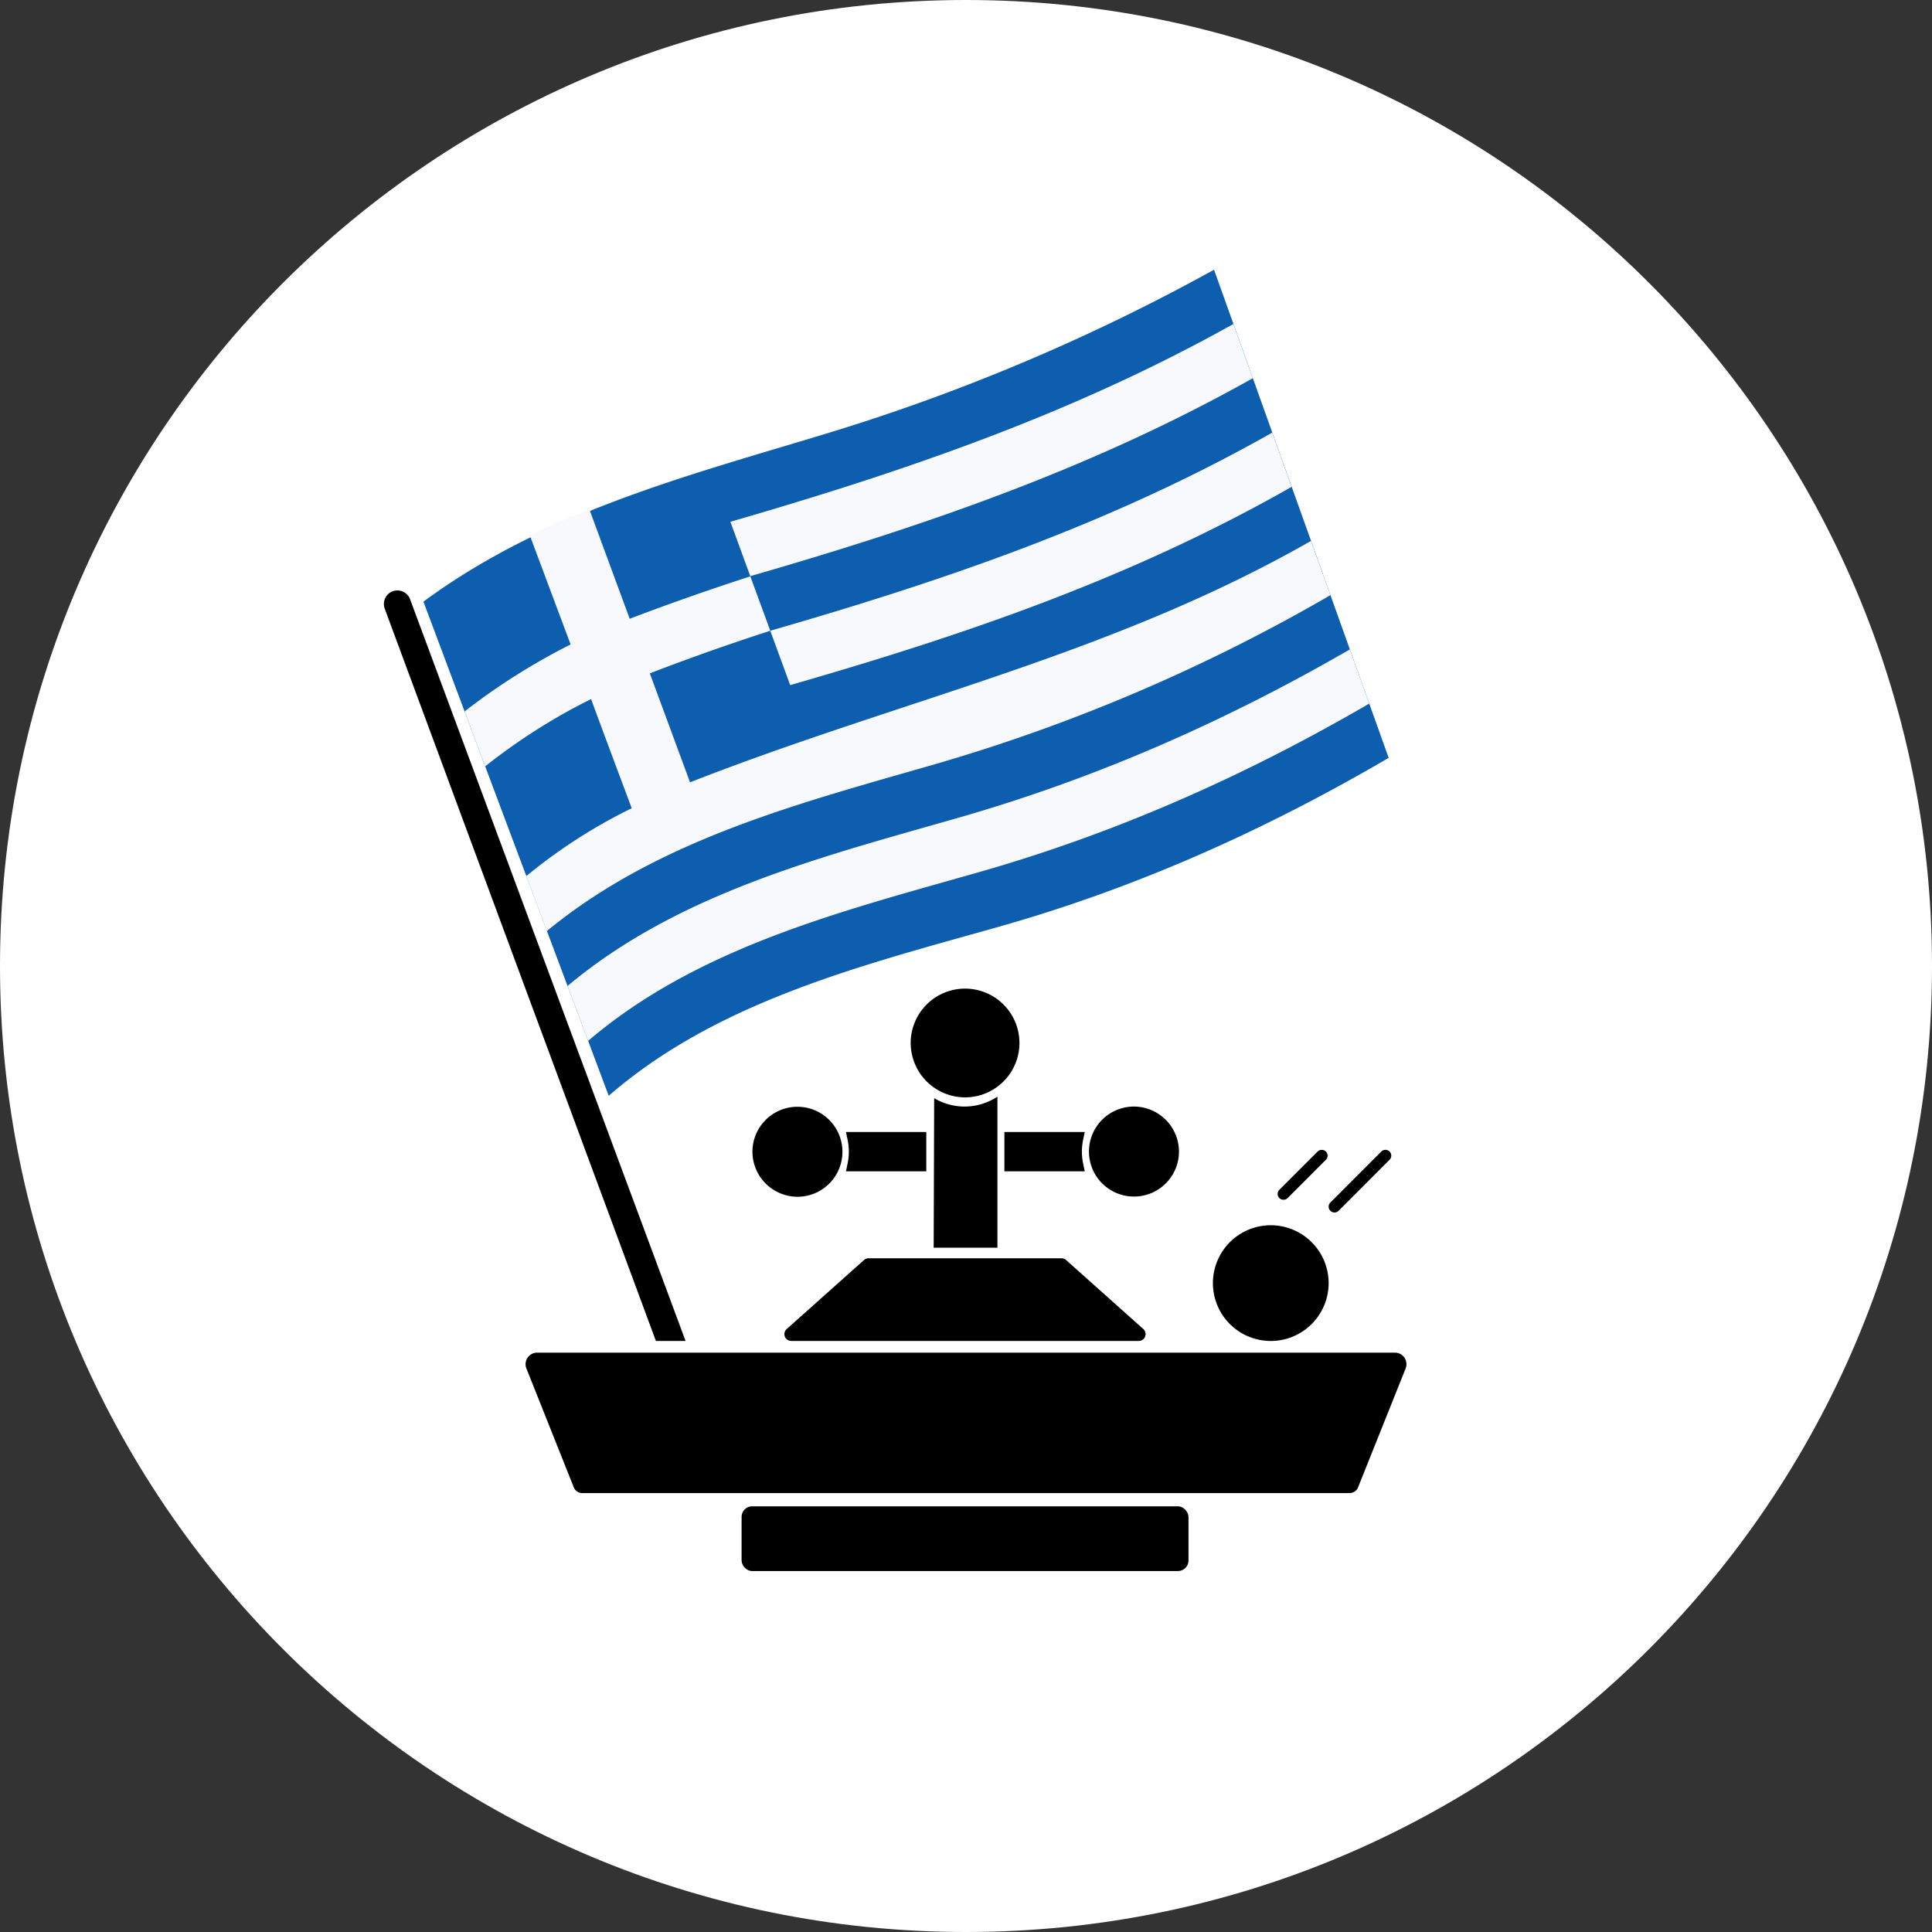
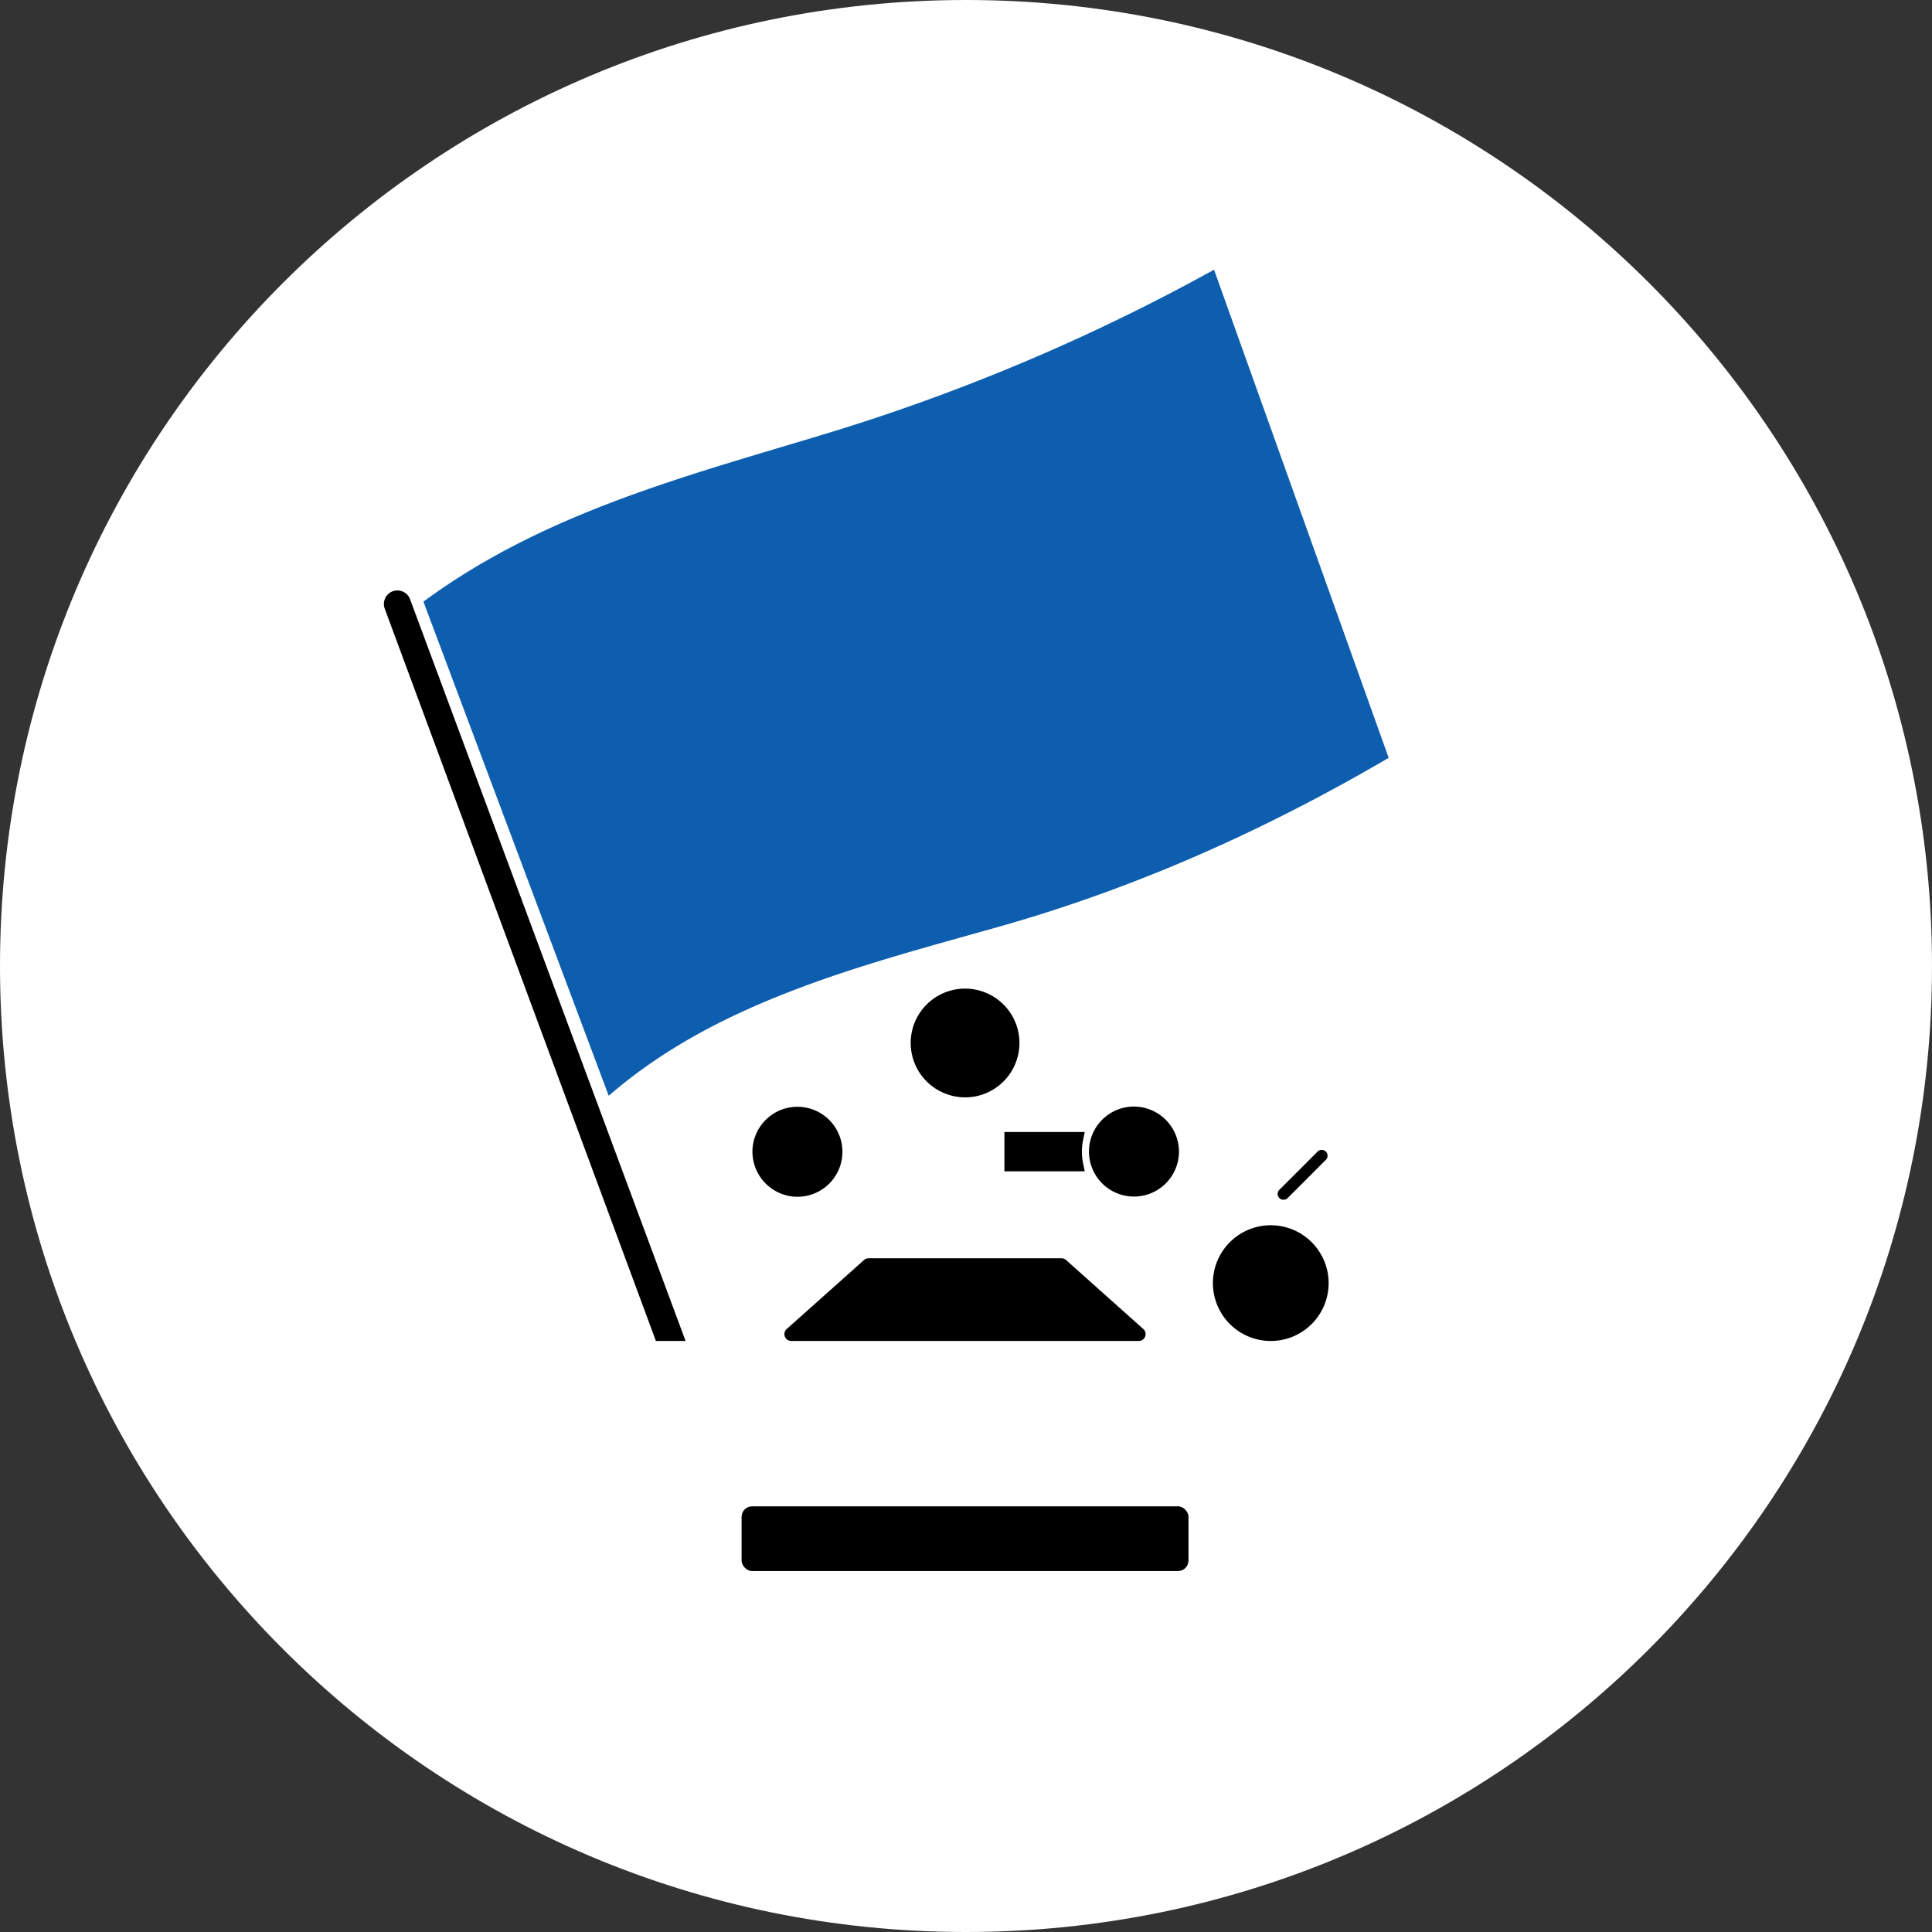
<svg xmlns="http://www.w3.org/2000/svg" width="515.18" height="515.18" viewBox="0 0 515.18 515.18">
  <rect x="0" y="0" width="515.18" height="515.18" fill="#333333" stroke="none" />
  <defs>
    <style>.cls-1{fill:#fff;}.cls-2{fill:#0d5eaf;}.cls-3{fill:#f7f9fc;}</style>
  </defs>
  <g id="Шар_2" data-name="Шар 2">
    <g id="Шар_1-2" data-name="Шар 1">
      <path class="cls-1" d="M257.59,0C115.33,0,0,115.33,0,257.59S115.33,515.18,257.59,515.18,515.18,399.86,515.18,257.59,399.86,0,257.59,0Z" />
      <path d="M182.81,357.57,109.35,159.8a3.6,3.6,0,1,0-6.76,2.5L174.9,357.57Z" />
-       <path d="M140.37,364.91,153,396.6a2.44,2.44,0,0,0,2.27,1.54H359.87a2.44,2.44,0,0,0,2.27-1.54l12.68-31.69a3.08,3.08,0,0,0-2.86-4.22H143.23A3.08,3.08,0,0,0,140.37,364.91Z" />
      <path d="M338.86,326.72a15.43,15.43,0,1,0,15.43,15.42A15.44,15.44,0,0,0,338.86,326.72Z" />
      <path d="M342.26,319.92h0a1.58,1.58,0,0,0,1.1-.45l10.19-10.2a1.55,1.55,0,0,0,0-2.2,1.57,1.57,0,0,0-2.2,0l-10.19,10.19a1.55,1.55,0,0,0,1.1,2.66Z" />
-       <path d="M370.54,307.07a1.56,1.56,0,0,0-2.21,0l-13.58,13.59a1.51,1.51,0,0,0-.46,1.1,1.54,1.54,0,0,0,.45,1.1,1.57,1.57,0,0,0,2.21,0l13.59-13.6a1.57,1.57,0,0,0,0-2.2Z" />
      <path d="M302.38,295.07h0a12,12,0,1,0,12,12A12.05,12.05,0,0,0,302.38,295.07Z" />
      <path d="M289.25,301.86H267.83v10.47h21.42l-.45-2.2a15.08,15.08,0,0,1,0-6.06Z" />
      <path d="M257.33,292.62a14.5,14.5,0,1,0-14.49-14.49h0A14.53,14.53,0,0,0,257.33,292.62Z" />
      <path d="M212.64,319.13h0a12,12,0,1,0-12-12A12.06,12.06,0,0,0,212.64,319.13Z" />
-       <path d="M225.59,312.33H247V301.86H225.59l.45,2.21a15.08,15.08,0,0,1,0,6.06Z" />
      <rect x="197.75" y="401.67" width="119.17" height="17.26" rx="2.8" />
      <path d="M211,357.57h92.65a1.82,1.82,0,0,0,1.22-3.18L284.28,336a1.82,1.82,0,0,0-1.21-.47H231.6a1.8,1.8,0,0,0-1.21.47l-20.6,18.38A1.82,1.82,0,0,0,211,357.57Z" />
-       <path d="M257.33,295.07a15.85,15.85,0,0,1-8.23-2.24q-.06,19.95-.13,39.88h17V292.43A16,16,0,0,1,257.33,295.07Z" />
      <path class="cls-2" d="M112.91,160.43c31.37-23.13,68-32.93,104.73-44A535,535,0,0,0,323.73,71.92L370.3,202.09c-33.12,19.36-67.44,34.75-104.39,45.16-36.1,10.17-74.69,19.83-103.59,44.95Z" />
-       <path class="cls-3" d="M365.12,187.62c-33.19,19.3-67.62,34.6-104.58,45.09C224.37,243,186,252.64,156.83,277.56c-2.2-5.86-3.29-8.79-5.49-14.64,29.46-24.71,67.58-34.37,103.84-44.75,37-10.57,71.49-25.77,104.77-45ZM354.77,158.7a472,472,0,0,1-104.95,44.94c-36.35,10.48-74.23,20.14-104,44.63-2.2-5.85-3.29-8.78-5.49-14.64a142.1,142.1,0,0,1,28.13-18.11Q163,201,157.61,186.41a160.12,160.12,0,0,0-28.23,17.94l-5.49-14.64a171.59,171.59,0,0,1,28.27-17.86l-10.89-29.11c6.21-3,9.43-4.34,15.9-6.89L167.91,165c10.68-4.07,21.3-7.79,32.17-11.31l5.32,14.5c46.91-13.53,91.18-28.68,133.85-52.83l5.17,14.46c-42.63,24.27-86.76,39.36-133.71,52.87-2.12-5.8-3.19-8.7-5.31-14.5-10.87,3.52-21.46,7.25-32.12,11.37L184,208.61c56.12-22,112.59-34.05,165.58-64.37Zm-20.7-57.85c-42.69,24-87.1,39.24-134,52.79-2.12-5.8-3.18-8.7-5.31-14.5,46.86-13.58,91.4-28.85,134.13-52.75Z" />
    </g>
  </g>
</svg>